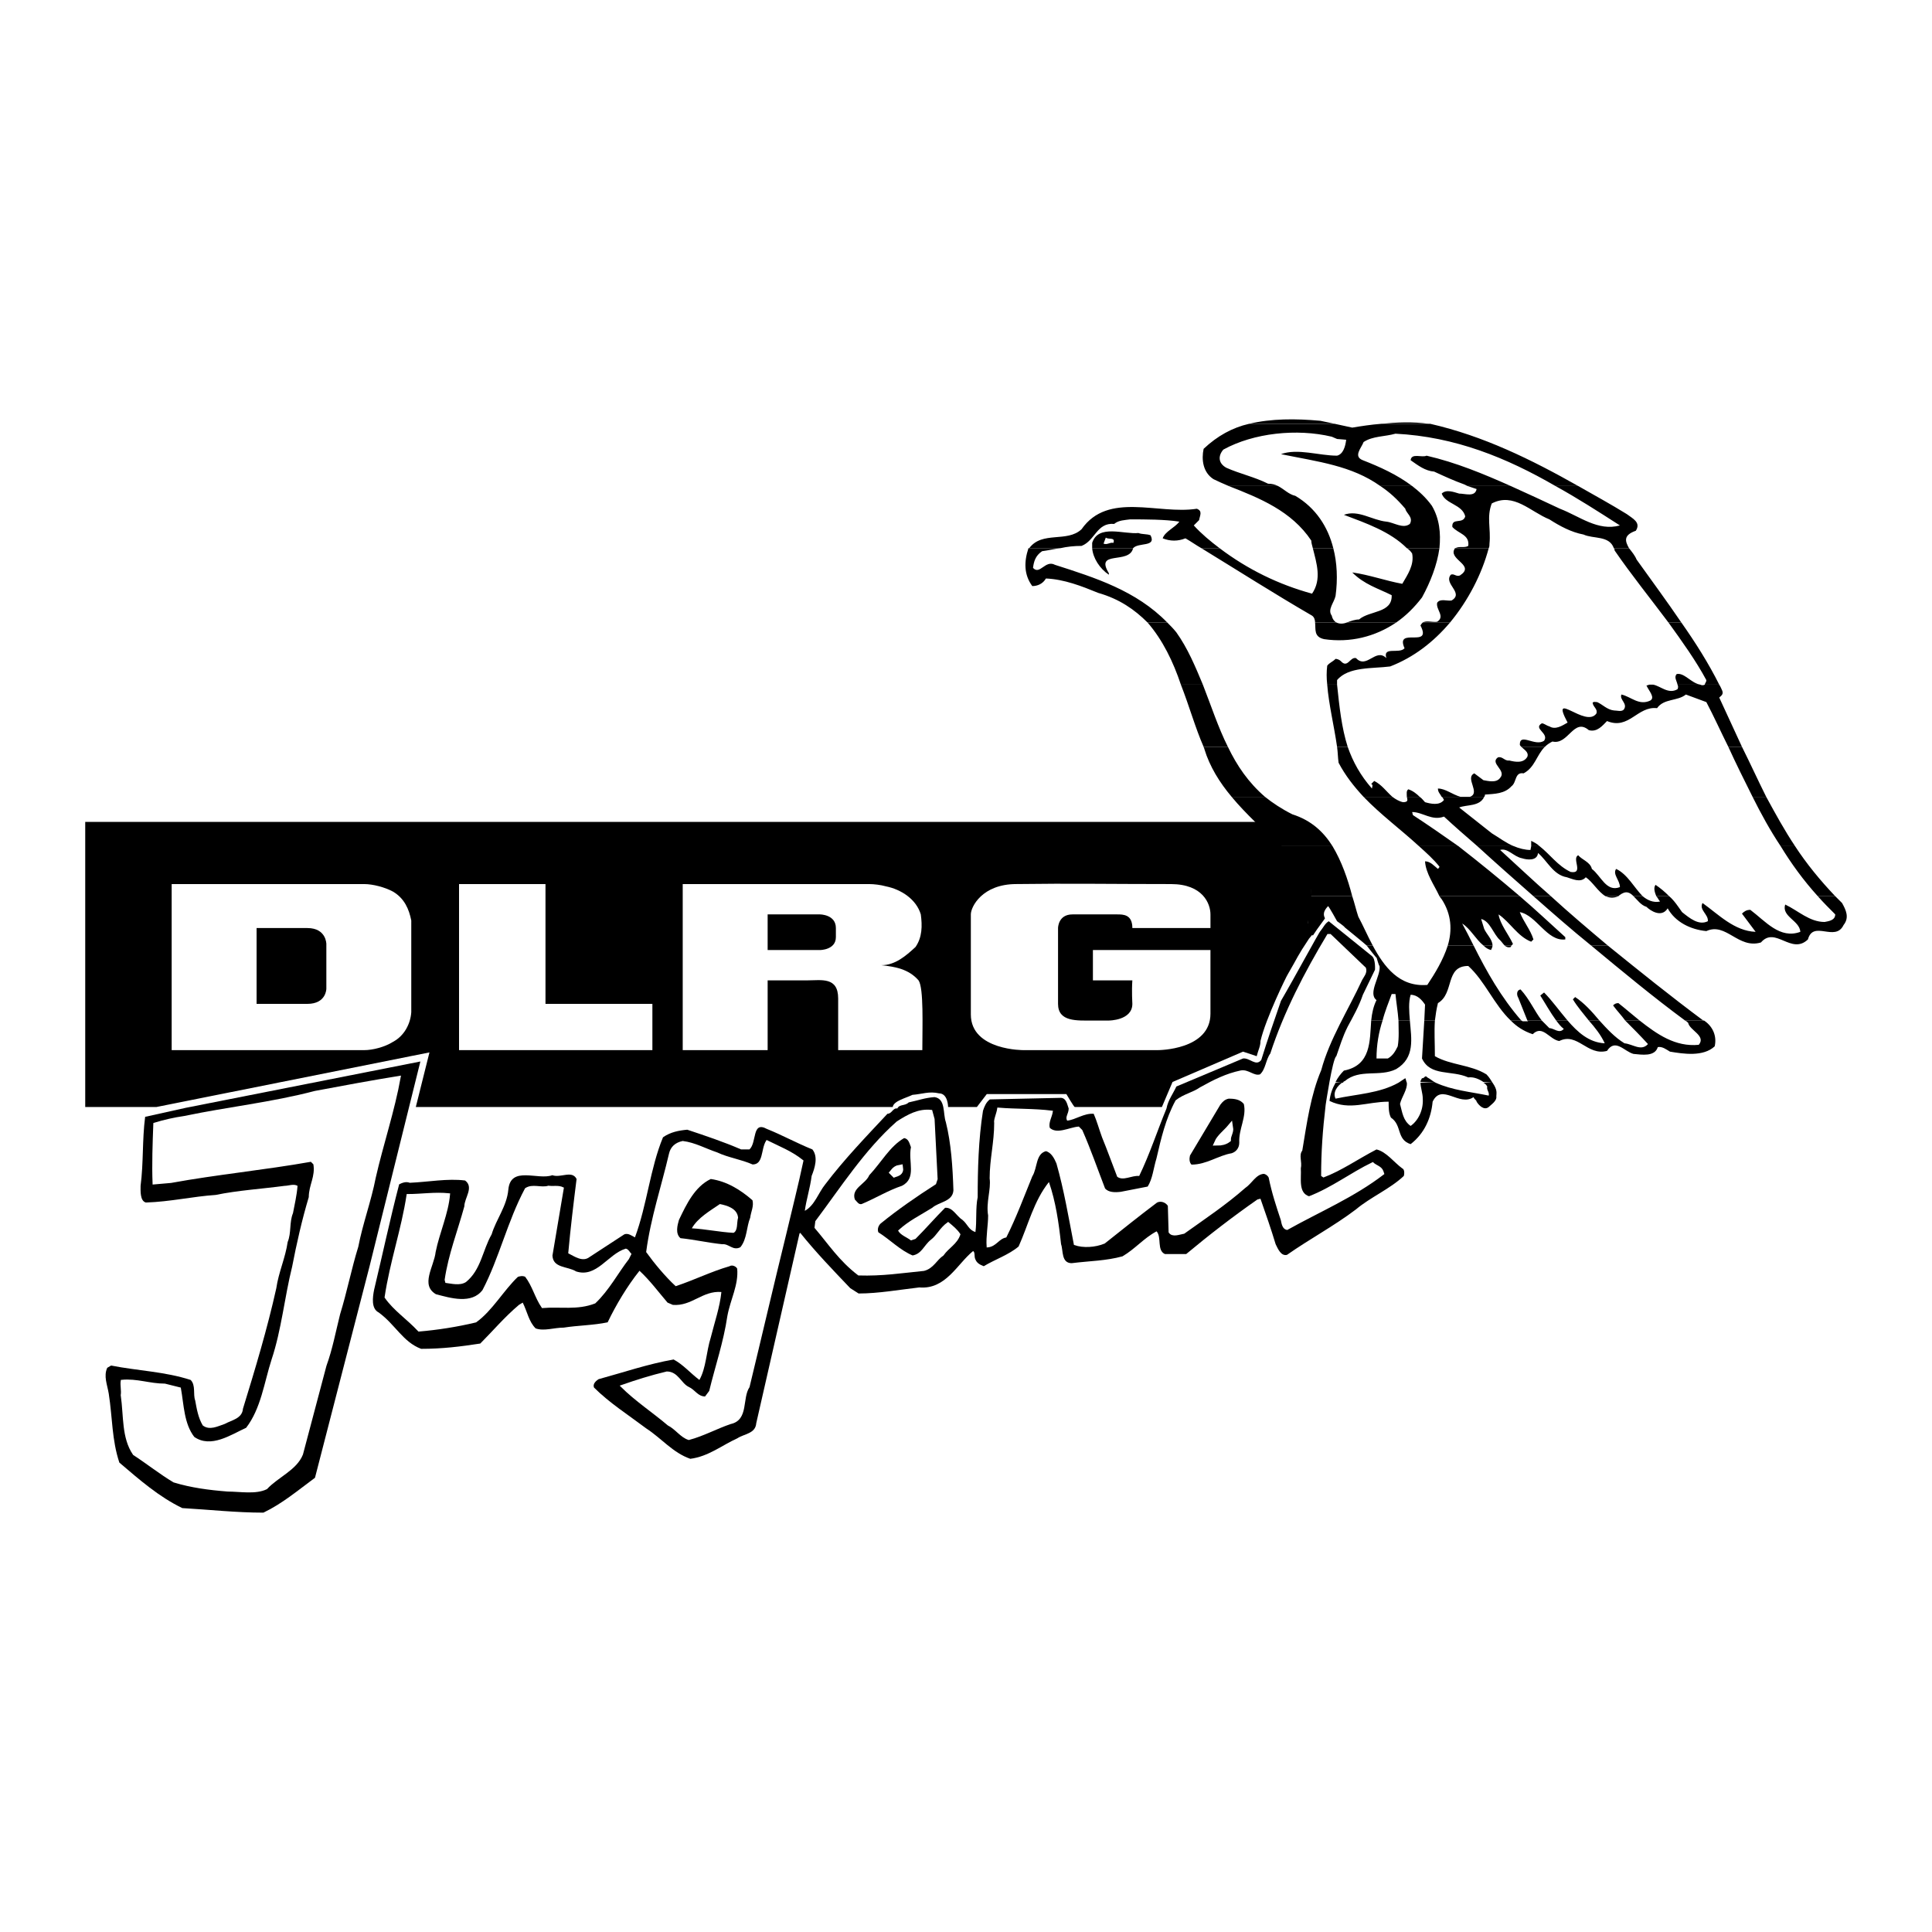
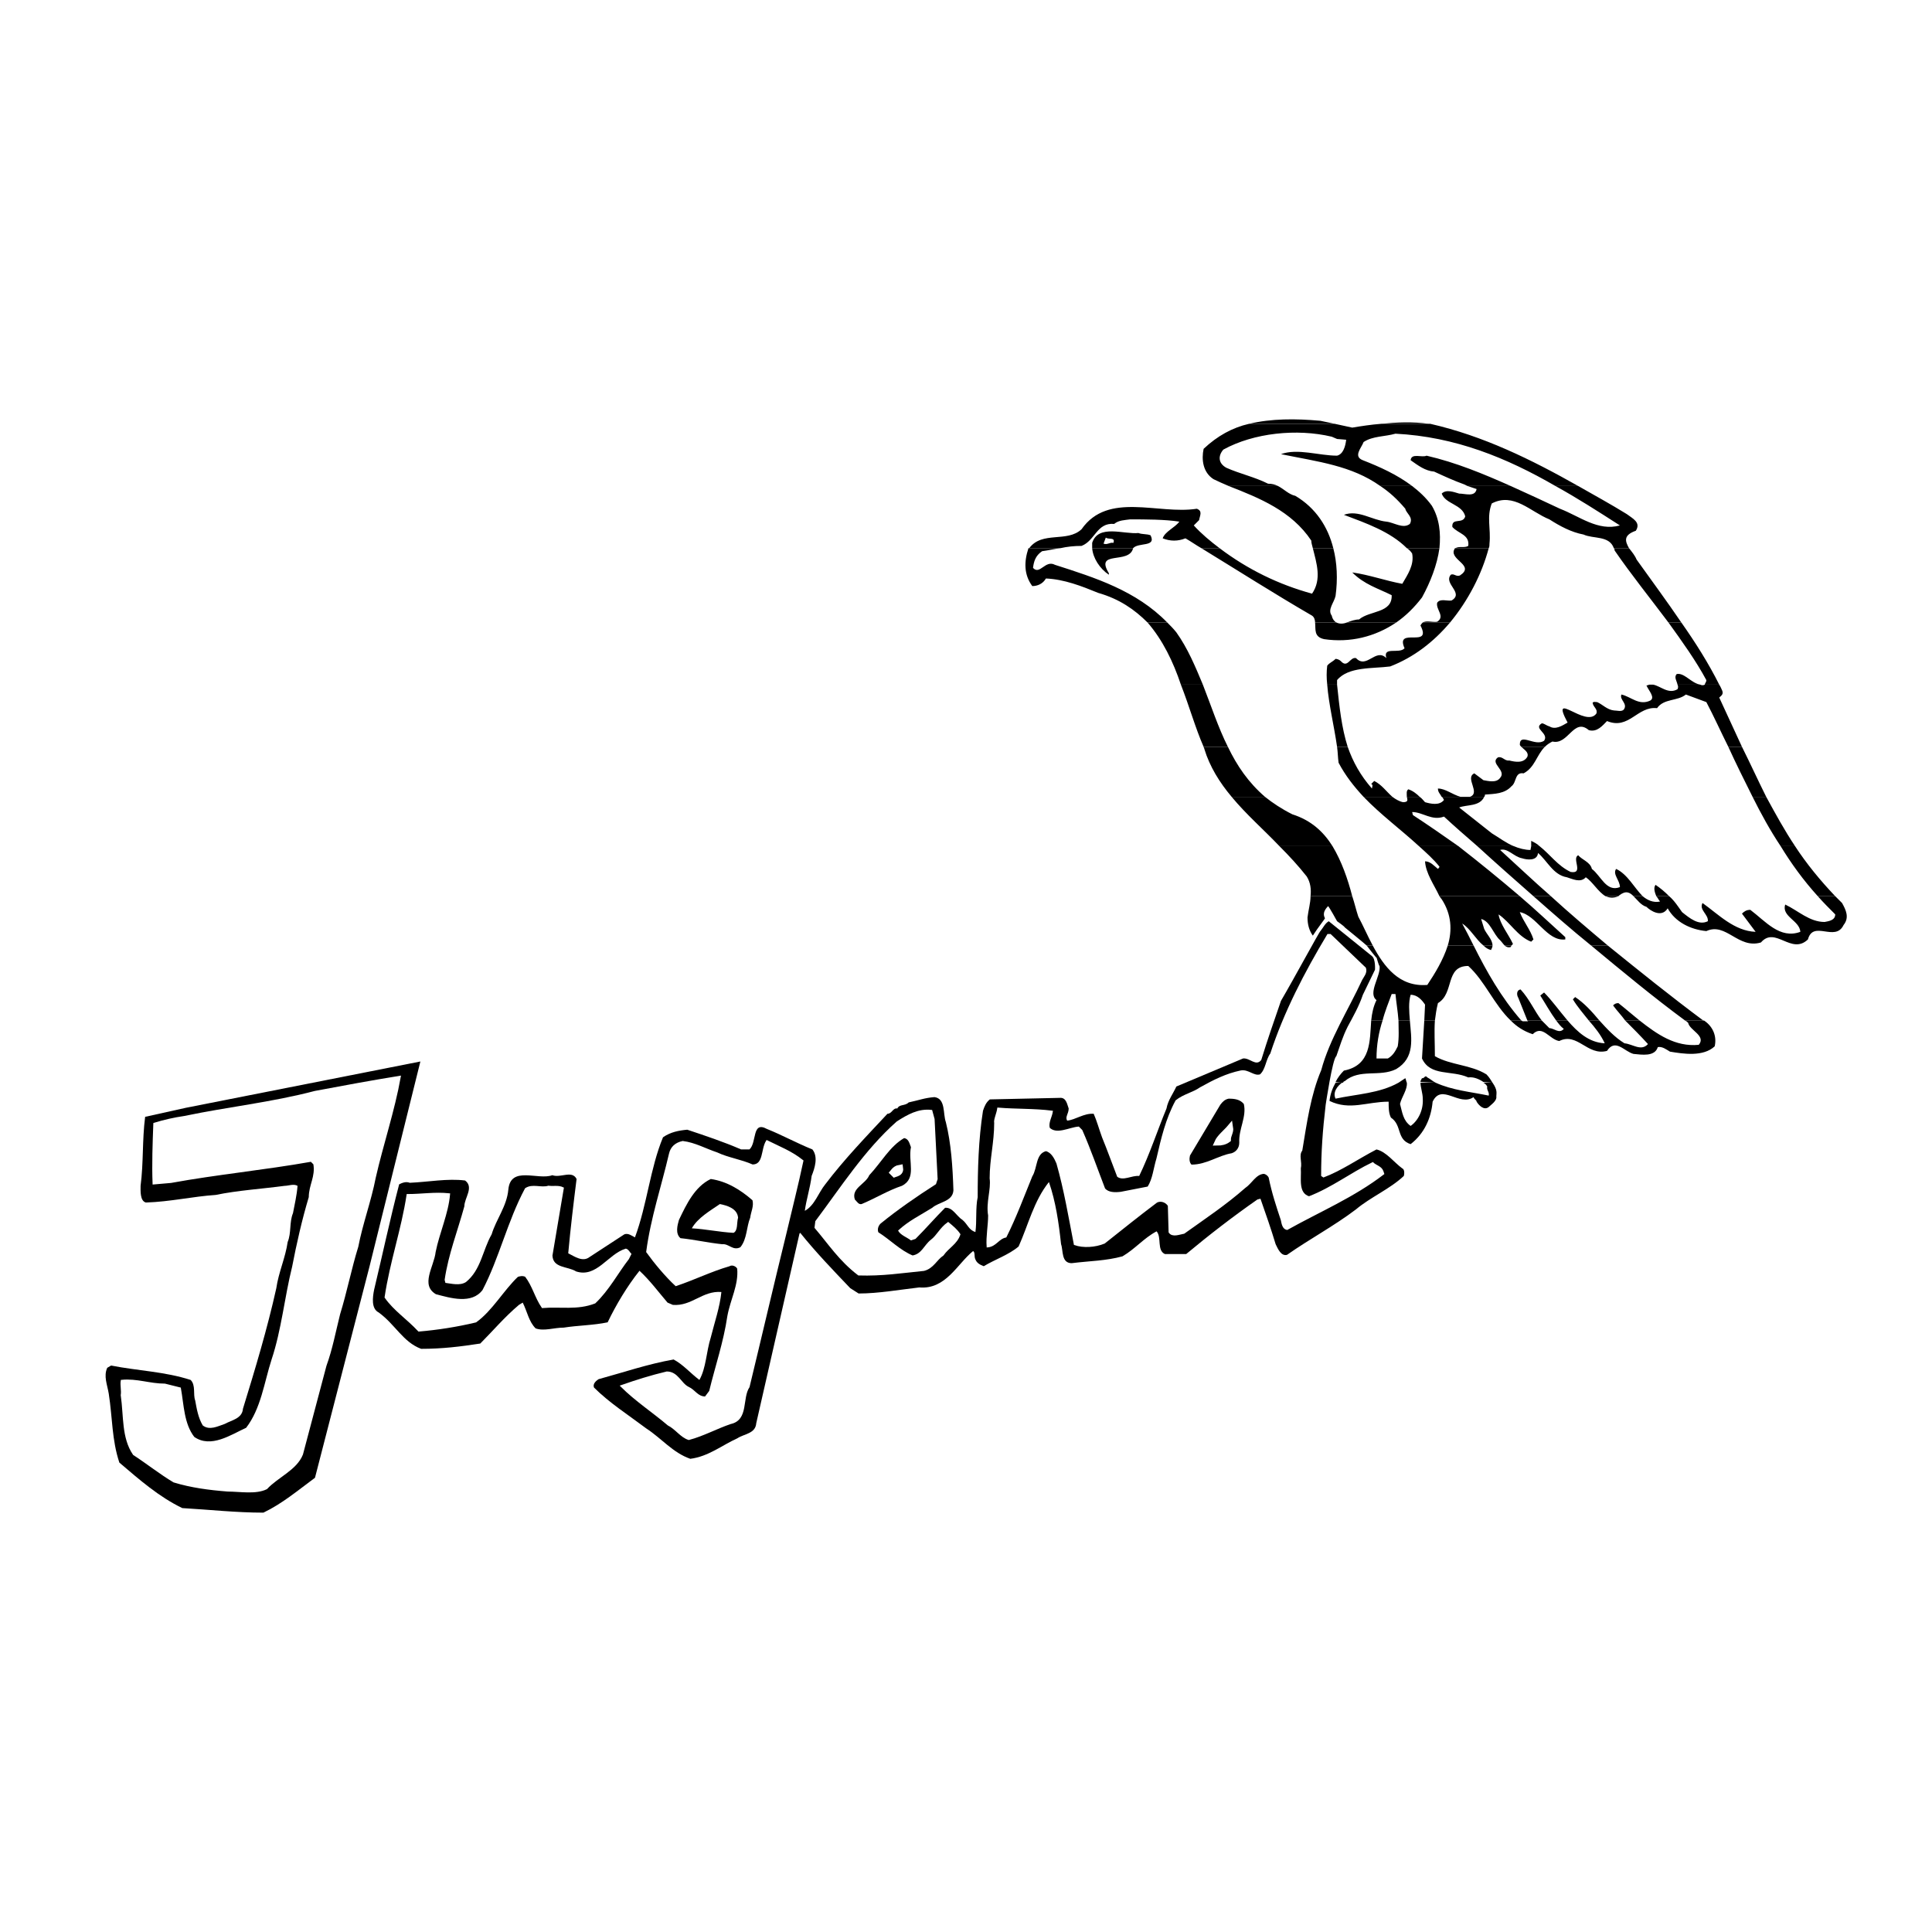
<svg xmlns="http://www.w3.org/2000/svg" version="1.0" id="Layer_1" x="0px" y="0px" width="192.756px" height="192.756px" viewBox="0 0 192.756 192.756" enable-background="new 0 0 192.756 192.756" xml:space="preserve">
  <g>
    <polygon fill-rule="evenodd" clip-rule="evenodd" fill="#FFFFFF" points="0,0 192.756,0 192.756,192.756 0,192.756 0,0  " />
    <polygon fill-rule="evenodd" clip-rule="evenodd" fill="#FFFFFF" points="143.462,98.871 143.765,97.812 144.521,96.979    145.277,96.072 146.337,95.845 147.32,96.374 148.455,97.812 149.59,99.779 150.725,101.215 151.254,101.82 151.935,102.275    152.691,102.426 153.523,102.35 154.431,102.881 155.339,103.334 156.549,103.107 159.121,104.242 160.256,104.318    160.559,103.787 161.467,104.016 162.374,104.469 163.206,104.695 163.888,104.771 164.644,104.318 165.249,103.863    166.762,104.242 168.351,104.695 169.939,104.318 170.394,103.334 169.939,102.652 168.805,101.746 165.93,99.477 162.525,96.752    160.029,94.861 156.322,91.533 155.793,91.154 154.81,90.398 153.675,89.415 151.935,87.523 149.665,85.859 148.909,84.346    149.816,84.421 150.497,84.648 151.632,85.027 152.161,85.254 153.069,84.951 153.523,84.8 154.053,85.481 155.036,86.389    156.02,86.918 156.776,87.221 157.684,87.372 158.138,86.918 160.256,89.037 161.239,89.037 162.072,88.658 162.752,88.658    162.979,89.037 164.417,90.474 165.552,90.701 166.308,90.247 167.216,91.079 168.426,91.987 169.712,92.44 171.149,92.138    172.662,92.667 174.251,93.348 175.159,93.424 175.991,92.895 177.353,93.122 178.487,93.575 179.698,93.348 180.454,92.895    181.136,92.365 182.346,92.44 183.254,91.987 183.632,91.23 182.271,89.792 181.362,88.355 179.471,86.313 178.336,84.8    176.899,81.698 172.662,73.679 170.923,69.973 170.695,69.368 170.695,68.308 169.259,65.358 166.61,61.651 164.417,58.55    162.602,55.902 161.617,54.465 161.239,53.33 162.299,52.422 161.845,51.666 157.381,49.32 152.615,46.597 147.774,44.555    144.37,43.571 140.512,42.663 136.956,43.042 135.217,43.269 133.174,43.042 129.996,42.587 126.214,42.663 123.49,43.571    121.751,44.252 120.994,45.235 120.768,46.597 122.961,47.883 125.987,49.32 129.77,51.439 131.358,54.086 132.19,58.096    131.51,59.533 130.602,60.138 128.71,59.23 126.819,58.323 124.853,57.264 123.188,56.205 122.129,55.448 120.616,54.465    118.801,53.33 118.119,52.574 118.498,51.363 117.212,51.212 112.673,51.212 110.177,51.666 108.891,52.422 108.059,53.33    105.789,54.011 104.125,54.313 103.065,54.994 102.611,56.356 102.99,57.566 103.897,57.491 104.881,57.112 106.167,57.339    108.437,58.021 111.387,59.458 114.716,61.349 116.758,63.467 118.119,65.812 119.405,68.762 120.313,71.032 121.221,72.999    122.355,75.874 124.096,78.445 126.214,80.261 128.029,81.471 130.072,82.984 132.417,85.103 133.098,86.313 133.628,88.204    133.703,88.355 133.854,88.809 134.46,89.792 134.989,91.154 135.746,92.97 136.653,94.332 137.107,95.013 137.637,95.769    138.394,97.131 137.032,104.318 136.729,105.451 136.199,106.209 135.217,106.814 134.309,107.344 133.703,107.873    133.249,108.555 133.022,108.855 132.946,109.234 133.022,109.689 133.325,109.84 134.384,109.84 135.821,109.764 137.334,109.234    139.831,108.1 139.302,109.613 139.15,110.521 139.302,111.125 139.982,112.412 140.588,112.941 141.798,112.186 142.327,110.898    142.327,109.537 142.856,108.479 144.219,108.932 146.261,109.234 147.093,109.234 147.547,109.461 147.85,109.613    148.682,109.689 148.909,109.234 148.606,108.176 148.228,107.646 147.547,107.268 146.563,106.889 144.597,106.512    143.538,106.133 142.781,105.68 142.479,104.695 142.479,103.939 142.63,102.049 142.856,100.535 143.235,99.324 143.462,98.871     " />
-     <path fill-rule="evenodd" clip-rule="evenodd" d="M127.273,83.892c-0.076,0-1.589-1.891-2.043-1.891c-10.591,0-58.552,0-58.552,0   c-9.38,0-19.593,0-29.201,0c-9.986,0-28.974,0-28.974,0v28.444h7.111l27.233-5.447l-1.361,5.447c0.983,0,14.373,0,19.063,0h28.52   c0.076-0.605,1.362-0.908,1.967-1.211c0.983-0.076,1.665-0.379,2.647-0.15c0.908,0,0.908,1.361,0.908,1.361h2.875l0.984-1.287   h7.942c0,0,0.757,1.287,0.833,1.287c0.075,0,8.699,0,8.699,0l1.059-2.496l7.036-3.027l1.361,0.455   c0.151-0.605,0.378-0.984,0.378-1.514c0.53-2.27,2.648-6.581,2.724-6.656c1.06-1.816,0.908-1.741,2.118-3.556l0.379-0.454   c-0.152-0.227-0.379-0.757-0.455-1.06c-0.15-0.454,0.53-2.269,0.228-4.085C130.299,86.54,128.71,85.103,127.273,83.892   L127.273,83.892z" />
    <path fill-rule="evenodd" clip-rule="evenodd" stroke="#000000" stroke-width="2.940000e-04" stroke-miterlimit="2.613" d="   M133.325,105.377c0.378-1.059,0.605-1.893,1.135-2.951c0.529-0.982,1.135-2.043,1.513-3.176l1.21-2.498   c0,0,0.076-1.059-0.302-1.362l-4.312-3.479c-0.378,0.227-0.529,0.605-0.832,0.983c-0.075,0-2.647,4.766-3.934,6.959   c-0.681,1.967-1.362,3.934-1.967,5.9c-0.529,0.682-1.135-0.227-1.815-0.15l-6.657,2.799c-0.303,0.682-0.832,1.361-0.983,2.193   c-0.908,2.195-1.664,4.539-2.724,6.732c-0.757-0.074-1.589,0.531-2.194,0.076c-0.529-1.361-0.983-2.646-1.513-3.934   c-0.303-0.832-0.529-1.664-0.832-2.346c-0.983-0.074-1.815,0.605-2.647,0.682c-0.228-0.379,0.151-0.682,0.151-1.211   c-0.151-0.377-0.228-1.135-0.908-1.059l-6.959,0.152c-0.379,0.301-0.53,0.68-0.682,1.133c-0.454,2.875-0.529,5.902-0.529,8.625   c-0.227,1.059-0.076,2.42-0.227,3.48c-0.681-0.229-0.756-0.758-1.286-1.211c-0.605-0.379-0.983-1.285-1.74-1.211   c-0.983,0.984-1.967,2.119-2.95,3.102l-0.454,0.152c-0.378-0.303-1.059-0.529-1.286-0.984c1.059-0.982,2.194-1.512,3.404-2.27   c0.681-0.605,2.042-0.605,2.118-1.74c-0.076-2.344-0.227-4.689-0.756-6.809c-0.302-0.832,0-2.344-1.135-2.496   c-0.983,0.076-1.513,0.303-2.572,0.529c-0.378,0.379-0.908,0.152-1.135,0.605c-0.454-0.074-0.529,0.529-0.983,0.529   c-2.119,2.27-4.312,4.539-6.204,7.037c-0.681,0.832-1.059,2.117-2.042,2.646c0.151-1.135,0.53-2.27,0.681-3.48   c0.302-0.756,0.681-1.891,0.075-2.646c-1.513-0.605-3.026-1.438-4.539-2.043c-1.513-0.832-0.983,1.361-1.74,2.043H73.94   c-1.74-0.756-3.556-1.361-5.371-1.967c-0.832,0.076-1.664,0.227-2.421,0.756c-1.286,3.102-1.588,6.732-2.799,9.986   c-0.303-0.152-0.681-0.455-1.059-0.303l-3.48,2.27c-0.681,0.529-1.513-0.076-2.118-0.379c0.227-2.496,0.529-4.992,0.833-7.414   c-0.454-0.906-1.589-0.074-2.421-0.377c-1.438,0.529-4.161-0.984-4.388,1.438c-0.151,1.664-1.21,2.949-1.665,4.463   c-0.908,1.588-1.059,3.555-2.572,4.766c-0.605,0.379-1.438,0.15-2.042,0.076l-0.076-0.303c0.378-2.572,1.286-4.842,1.967-7.338   c0-0.832,0.983-1.893,0.076-2.572c-1.74-0.227-3.707,0.15-5.522,0.227c-0.378-0.15-0.756,0-1.059,0.152   c-0.908,3.479-1.665,7.035-2.497,10.514c-0.151,0.758-0.303,1.893,0.454,2.27c1.664,1.211,2.421,2.951,4.236,3.631   c2.118,0,3.934-0.227,5.9-0.529c1.21-1.209,2.421-2.646,3.858-3.857l0.378-0.227c0.454,0.908,0.605,1.891,1.286,2.572   c0.832,0.303,1.816-0.076,2.799-0.076c1.437-0.227,2.95-0.227,4.388-0.529c0.832-1.74,1.966-3.631,3.177-5.145   c1.06,0.984,1.892,2.119,2.799,3.178l0.53,0.227c1.891,0.15,2.95-1.438,4.841-1.285c-0.151,1.512-0.681,3.025-1.059,4.537   c-0.454,1.438-0.454,3.027-1.135,4.236c-0.908-0.68-1.588-1.512-2.572-2.041c-2.572,0.453-4.993,1.285-7.49,1.967   c-0.227,0.15-0.605,0.453-0.454,0.832c1.513,1.512,3.404,2.723,5.22,4.084c1.513,0.984,2.648,2.422,4.388,3.027   c1.815-0.229,3.177-1.363,4.69-2.043c0.681-0.455,1.816-0.455,1.892-1.514c1.437-6.354,2.875-12.557,4.312-18.912l0.075-0.076   c1.513,1.893,3.329,3.783,4.993,5.523l0.832,0.529c1.967,0,4.085-0.379,6.052-0.605c2.647,0.227,3.782-2.346,5.371-3.631   c0.227,0.15,0.076,0.529,0.227,0.832c0.151,0.379,0.454,0.529,0.833,0.682c1.135-0.682,2.496-1.135,3.479-1.967   c0.983-2.195,1.513-4.539,3.026-6.432c0.681,1.967,0.983,4.086,1.21,6.203c0.227,0.605,0,1.893,1.06,1.893   c1.815-0.227,3.403-0.227,5.068-0.682c1.286-0.756,2.118-1.814,3.404-2.496c0.529,0.605,0,1.891,0.832,2.27h2.118   c2.27-1.891,4.614-3.707,7.11-5.447l0.303-0.076c0.53,1.514,1.06,3.027,1.514,4.539c0.227,0.455,0.529,1.211,1.135,1.061   c2.269-1.59,4.689-2.875,6.884-4.539c1.438-1.211,3.404-2.043,4.766-3.33c0.076-0.227,0.076-0.68-0.151-0.756   c-0.832-0.605-1.589-1.664-2.572-1.891c-1.891,0.982-3.479,2.117-5.295,2.799l-0.228-0.152c0-2.42,0.151-4.537,0.454-7.109   C132.266,110.219,132.946,105.604,133.325,105.377L133.325,105.377z" />
    <path fill-rule="evenodd" clip-rule="evenodd" fill="#FFFFFF" stroke="#FFFFFF" stroke-width="0.178" stroke-linecap="square" stroke-miterlimit="2.613" d="   M136.199,96.601c0.152,0.454-0.227,0.833-0.378,1.135c-1.361,2.949-3.253,5.9-4.085,9.002c-1.06,2.496-1.438,5.295-1.891,8.02   c-0.379,0.529,0,1.135-0.151,1.814c0.075,0.984-0.303,2.496,0.907,2.875c2.345-0.908,4.161-2.346,6.354-3.404   c0.303,0.303,0.832,0.379,0.983,0.832l0.076,0.227c-2.95,2.27-6.354,3.707-9.607,5.523c-0.379-0.076-0.454-0.529-0.53-0.908   c-0.453-1.361-0.907-2.723-1.21-4.236c-0.076-0.227-0.378-0.453-0.605-0.453c-0.832,0.074-1.21,0.982-1.891,1.436   c-1.892,1.666-3.934,3.027-6.053,4.539c-0.453,0.076-1.135,0.379-1.437-0.074l-0.076-2.648c-0.227-0.379-0.757-0.605-1.21-0.379   c-1.815,1.363-3.404,2.648-5.22,4.086c-0.908,0.379-2.118,0.453-2.95,0.15c-0.53-2.723-0.984-5.445-1.74-8.094   c-0.228-0.529-0.53-1.135-1.135-1.285c-1.135,0.301-0.908,1.738-1.438,2.57c-0.832,2.043-1.589,4.086-2.572,6.053   c-0.756,0.152-0.983,0.908-1.815,0.984c-0.075-0.984,0.151-2.119,0.151-3.102c-0.227-1.287,0.303-2.572,0.151-3.707   c0-1.893,0.454-3.557,0.454-5.523l0,0c-0.076-0.303,0.227-0.908,0.303-1.438c1.815,0.152,3.555,0.076,5.37,0.303   c-0.075,0.529-0.453,1.059-0.302,1.664c0.756,0.758,2.042,0,2.95-0.074l0.303,0.303c0.832,1.891,1.513,3.857,2.27,5.824   c0.378,0.453,1.059,0.453,1.664,0.379l2.724-0.531c0.529-0.832,0.604-1.891,0.907-2.873c0.454-1.967,0.908-3.934,1.892-5.75   c0.756-0.605,1.664-0.756,2.42-1.285c1.362-0.758,2.572-1.363,4.01-1.666c0.757-0.15,1.286,0.605,1.967,0.379   c0.605-0.529,0.605-1.514,1.06-2.117c1.361-4.162,3.404-8.096,5.674-11.877h0.227L136.199,96.601L136.199,96.601z" />
    <path fill-rule="evenodd" clip-rule="evenodd" d="M139.528,108.023c-1.892,1.061-4.161,1.135-6.279,1.59   c-0.303-0.605,0.151-1.287,0.757-1.664l-0.757,0.074c-0.303,0.531-0.529,1.135-0.604,1.816c2.042,0.982,3.707,0.076,5.9,0.076   c0,0.605,0,1.135,0.227,1.588c1.135,0.756,0.53,2.193,1.967,2.648c1.362-1.061,2.043-2.572,2.194-4.236   c0.907-1.893,2.647,0.529,4.085-0.455c0.075,0.229,0.303,0.303,0.303,0.455c0.227,0.377,0.756,0.906,1.21,0.529   c0.228-0.227,0.832-0.605,0.757-1.059c0-0.303,0.151-0.605-0.378-1.363h-0.908c0.151,0.076,0.303,0.229,0.378,0.379   c-0.075,0.379,0.228,0.529,0.151,0.908c-1.815-0.379-3.631-0.529-5.295-1.287h-1.514c0,0.455,0.228,1.061,0.228,1.59   c0.075,1.135-0.454,2.193-1.211,2.723c-0.756-0.529-0.832-1.361-1.059-2.193c0.151-0.682,0.756-1.438,0.681-2.119H139.528   L139.528,108.023z" />
    <path fill-rule="evenodd" clip-rule="evenodd" d="M139.528,101.82c0,0.832,0.075,1.664-0.076,2.572   c-0.227,0.455-0.453,0.908-0.983,1.211h-1.135c0-1.361,0.228-2.648,0.605-3.783h-1.135c-0.151,2.043,0,4.465-2.724,4.994   c-0.302,0.303-0.604,0.68-0.832,1.135l0.757,0.074c0-0.074,0.075-0.15,0.151-0.15c1.513-1.287,3.479-0.379,5.145-1.211   c1.891-1.135,1.513-3.025,1.361-4.842H139.528L139.528,101.82z M142.101,101.82l-0.228,3.783c0.832,1.816,2.95,1.135,4.615,1.891   c0.529-0.074,1.059,0.152,1.513,0.455l0.908,0.074c-0.151-0.227-0.303-0.529-0.605-0.832c-1.589-0.982-3.556-0.906-5.145-1.814   c0-1.361-0.075-2.422,0-3.557H142.101L142.101,101.82z M152.389,101.82l0.075,0.076h-0.529c-0.075,0-0.075-0.076-0.151-0.076   h-1.059c0.605,0.605,1.285,1.061,2.193,1.363c0.983-0.984,1.664,0.529,2.647,0.68c1.815-0.908,2.8,1.514,4.767,0.984   c0.832-1.287,1.74,0.074,2.647,0.303c0.832,0.074,2.118,0.301,2.421-0.682c0.454-0.076,0.832,0.227,1.21,0.453   c1.362,0.229,3.329,0.529,4.464-0.529c0.227-0.982-0.151-1.967-1.06-2.572c-0.075,0-0.075,0-0.075,0h-1.816   c0.151,0.076,0.228,0.152,0.303,0.229c0.151,0.756,1.816,1.285,1.06,2.193c-2.345,0.227-4.161-1.059-5.9-2.422h-1.438   c0.756,0.758,1.513,1.514,2.27,2.346c-0.681,0.756-1.514,0-2.345-0.076c-0.984-0.605-1.74-1.438-2.497-2.27h-1.059   c0.604,0.682,1.21,1.438,1.588,2.27c-1.588-0.074-2.724-1.135-3.706-2.27h-1.135c0.227,0.303,0.453,0.605,0.756,0.832   c-0.454,0.531-0.983-0.074-1.438-0.074c-0.302-0.303-0.529-0.529-0.756-0.758H152.389L152.389,101.82z M140.36,108.023   c-0.075-0.15-0.075-0.303-0.151-0.453c-0.227,0.15-0.454,0.303-0.681,0.453H140.36L140.36,108.023z M143.235,108.023   c-0.303-0.15-0.53-0.377-0.832-0.529c-0.228-0.303-0.303,0.152-0.53,0.076c-0.075,0.15-0.151,0.227-0.151,0.379L143.235,108.023   L143.235,108.023z" />
    <path fill-rule="evenodd" clip-rule="evenodd" d="M144.445,94.332c-0.454,1.437-1.286,2.799-2.042,3.934   c-2.8,0.227-4.312-1.816-5.447-3.934h-0.604l0,0c0,0,0.982,1.286,0.982,1.21s0.228,0.832,0.303,0.832   c0.151,0.983-1.21,2.724-0.303,3.405c-0.302,0.604-0.453,1.285-0.529,2.041h1.135c0.228-0.906,0.605-1.814,0.908-2.646h0.378   c0.076,0.832,0.227,1.664,0.303,2.646h1.135c-0.075-0.906-0.151-1.814,0.075-2.57c0.681,0,1.135,0.529,1.438,0.982l-0.075,1.588   h1.059c0.076-0.605,0.151-1.135,0.303-1.74c1.664-0.982,0.681-3.706,3.026-3.706c1.664,1.513,2.571,3.858,4.236,5.446h1.059   c-2.042-2.344-3.479-4.917-4.766-7.488H144.445L144.445,94.332z M148.001,94.332c0.227,0.227,0.454,0.378,0.757,0.454   c0.075-0.151,0.151-0.302,0.151-0.454H148.001L148.001,94.332z M150.119,94.332c0.151,0.151,0.378,0.227,0.605,0.151l0.075-0.151   H150.119L150.119,94.332z M158.743,94.332c3.102,2.572,6.203,5.145,9.38,7.488h1.816c-3.253-2.42-6.354-4.917-9.532-7.488H158.743   L158.743,94.332z M153.826,101.82c-0.757-0.982-1.211-2.117-2.118-3.102c-0.454,0.076-0.378,0.605-0.228,0.832l0.908,2.27H153.826   L153.826,101.82z M156.398,101.82c-0.833-0.982-1.589-2.041-2.346-2.799l-0.378,0.303c0.529,0.832,0.983,1.664,1.589,2.496H156.398   L156.398,101.82z M159.575,101.82c-0.757-0.906-1.513-1.74-2.421-2.344l-0.227,0.227c0.453,0.756,1.059,1.438,1.589,2.117H159.575   L159.575,101.82z M163.585,101.82c-0.757-0.605-1.438-1.209-2.118-1.74c-0.228,0-0.379,0.076-0.53,0.229   c0.379,0.529,0.833,0.982,1.211,1.512H163.585L163.585,101.82z" />
    <path fill-rule="evenodd" clip-rule="evenodd" d="M143.613,89.415c0.075,0.076,0.151,0.227,0.227,0.303   c0.983,1.513,1.06,3.102,0.605,4.615h2.572c-0.379-0.757-0.757-1.513-1.135-2.194c0.832,0.53,1.361,1.589,2.118,2.194h0.908   c0-0.605-0.605-1.135-0.833-1.665l-0.302-0.983c0.907,0.227,1.21,1.513,1.891,2.118c0.151,0.151,0.303,0.378,0.454,0.53h0.681   l0.151-0.152c-0.454-0.983-1.286-1.967-1.438-2.95c1.135,0.757,1.892,2.194,3.253,2.724l0.228-0.227   c-0.303-0.983-0.984-1.74-1.362-2.724c1.664,0.303,2.724,2.951,4.539,2.724V93.5c-1.513-1.362-3.025-2.799-4.539-4.085H143.613   L143.613,89.415z M152.994,89.415c1.891,1.664,3.782,3.329,5.749,4.917h1.664c-1.891-1.589-3.858-3.253-5.674-4.917H152.994   L152.994,89.415z M161.467,89.415c-0.53,0.227-0.908,0.151-1.286,0H161.467L161.467,89.415z M165.249,89.415   c0.151,0.151,0.227,0.378,0.378,0.529c-0.681,0.151-1.286-0.151-1.739-0.529h-0.908c0.378,0.378,0.757,0.908,1.286,1.059   c0.378,0.378,1.513,1.135,2.118,0.151c0.757,1.362,2.27,2.118,3.858,2.27c1.967-0.908,3.177,1.815,5.446,1.135   c1.438-1.665,3.026,1.286,4.69-0.303c0.529-1.967,2.723,0.303,3.556-1.438c0.604-0.756,0.227-1.513-0.151-2.194   c-0.228-0.227-0.454-0.454-0.682-0.681h-1.739c0.529,0.605,1.135,1.21,1.739,1.815c0,0.605-0.681,0.681-1.059,0.757   c-1.513,0-2.647-1.135-3.934-1.74c-0.379,1.21,1.438,1.589,1.513,2.724c-2.042,0.756-3.479-1.059-4.992-2.194   c-0.379,0-0.605,0.151-0.833,0.378l1.362,1.816c-2.118-0.076-3.707-1.74-5.296-2.875c-0.378,0.681,0.605,1.135,0.53,1.816   c-0.908,0.454-1.816-0.303-2.572-0.908c-0.378-0.529-0.757-1.134-1.286-1.588H165.249L165.249,89.415z M136.352,94.332   c-0.152-0.152-2.194-1.816-2.194-1.816c0-0.076-0.757-0.605-0.757-0.605s-0.832-1.513-0.907-1.513c0.075,0-0.682,0.529-0.303,1.21   c0,0.076-0.681,0.908-1.21,1.74c-0.379-0.529-0.53-1.135-0.53-1.815c0.075-0.681,0.303-1.438,0.303-2.118h4.161   c0.227,0.681,0.378,1.362,0.604,2.042c0.454,0.832,0.908,1.891,1.438,2.875H136.352L136.352,94.332z" />
    <path fill-rule="evenodd" clip-rule="evenodd" d="M141.57,84.421c0.757,0.681,1.438,1.286,2.043,2.043   c0,0.076-0.075,0.151-0.151,0.227c-0.378-0.303-0.757-0.757-1.286-0.757c0.076,1.21,0.908,2.345,1.438,3.48h8.019   c-2.042-1.74-4.085-3.404-6.128-4.993H141.57L141.57,84.421z M147.396,84.421c1.815,1.665,3.707,3.329,5.599,4.993h1.739   c-1.739-1.513-3.403-3.102-5.068-4.614c0.757-0.228,1.362,0.681,2.194,0.832c0.453,0.151,1.513,0.303,1.588-0.529   c0.908,0.756,1.514,2.194,2.875,2.421c0.529,0.151,1.361,0.605,1.892,0c0.681,0.454,1.21,1.438,1.967,1.891h1.286   c0.075-0.076,0.075-0.076,0.075-0.076c0.681-0.53,1.06-0.302,1.438,0.076h0.908c-0.833-0.832-1.514-2.194-2.648-2.723   c-0.378,0.529,0.378,1.135,0.378,1.815c-1.361,0.53-1.891-1.135-2.799-1.815c-0.151-0.681-0.983-0.908-1.361-1.362   c-0.681,0.302,0.605,1.891-0.756,1.664c-1.286-0.605-2.043-1.74-3.103-2.572h-0.832l-0.075,0.379c-0.53,0-1.135-0.152-1.664-0.379   H147.396L147.396,84.421z M177.655,84.421c1.06,1.74,2.27,3.405,3.707,4.993h1.739c-1.513-1.588-2.874-3.253-4.009-4.993H177.655   L177.655,84.421z M130.753,89.415c0.075-0.681,0-1.362-0.378-1.967c-0.832-1.059-1.74-2.042-2.724-3.026h5.295   c0.908,1.513,1.514,3.253,1.968,4.993H130.753L130.753,89.415z M166.535,89.415c-0.454-0.454-0.908-0.832-1.362-1.135   c-0.227,0.303-0.075,0.757,0.076,1.135H166.535L166.535,89.415z" />
    <path fill-rule="evenodd" clip-rule="evenodd" d="M136.048,79.504c1.665,1.74,3.707,3.253,5.522,4.917h3.934   c-1.513-1.059-3.025-2.118-4.538-3.101l-0.076-0.303c1.06,0,1.967,0.908,3.178,0.454c1.059,0.984,2.193,1.967,3.328,2.95h3.632   c-0.757-0.302-1.438-0.832-2.194-1.286l-3.253-2.572c0.757-0.303,2.043-0.076,2.496-1.059h-1.438c-0.075,0-0.227,0-0.453,0   c-0.151,0-0.303,0-0.454,0h-1.892c0.151,0.076,0.151,0.227,0.228,0.303c-0.454,0.605-1.362,0.378-1.892,0.227   c-0.151-0.151-0.303-0.378-0.529-0.53h-1.286c0.075,0.303,0.151,0.53-0.378,0.53c-0.379-0.076-0.757-0.303-1.06-0.53H136.048   L136.048,79.504z M174.856,79.504c0.832,1.665,1.74,3.329,2.799,4.917h1.438c-1.06-1.588-1.967-3.252-2.875-4.917H174.856   L174.856,79.504z M127.651,84.421c-1.589-1.664-3.328-3.177-4.766-4.917h3.328c0.757,0.605,1.664,1.21,2.724,1.74   c1.891,0.605,3.102,1.74,4.009,3.177H127.651L127.651,84.421z M153.599,84.421c-0.227-0.227-0.529-0.378-0.832-0.529v0.529H153.599   L153.599,84.421z" />
    <path fill-rule="evenodd" clip-rule="evenodd" d="M133.4,74.512c0.076,0.529,0.076,1.059,0.151,1.588   c0.681,1.286,1.514,2.345,2.496,3.404h2.875c-0.605-0.529-1.059-1.21-1.815-1.588l-0.303,0.303   c0.228,0.076,0.076,0.302,0.076,0.454c-1.135-1.286-1.892-2.648-2.421-4.161H133.4L133.4,74.512z M151.783,74.512   c0.303,0.302,0.757,0.529,0.605,0.983c-0.379,0.681-1.21,0.529-1.815,0.378c-0.454,0.076-0.681-0.454-1.135-0.303   c-0.832,0.605,0.907,1.286,0.227,2.042c-0.378,0.53-1.21,0.303-1.664,0.227l-0.908-0.681c-0.983,0.454,0.682,1.966-0.454,2.345   h1.438c0.076-0.075,0.076-0.151,0.076-0.227c0.983-0.076,1.967-0.076,2.647-0.833c0.53-0.378,0.303-1.437,1.21-1.286   c1.136-0.605,1.286-1.816,2.119-2.648H151.783L151.783,74.512z M172.436,74.512c0.757,1.664,1.589,3.329,2.421,4.993h1.361   c-0.832-1.664-1.588-3.329-2.421-4.993H172.436L172.436,74.512z M122.886,79.504c-1.211-1.437-2.194-3.026-2.724-4.766   c0-0.076-0.076-0.151-0.076-0.227h2.421c0.908,1.891,2.043,3.556,3.707,4.993H122.886L122.886,79.504z M141.646,79.504   c-0.303-0.303-0.681-0.605-1.135-0.756c-0.227,0.151-0.151,0.454-0.151,0.756H141.646L141.646,79.504z M145.731,79.504   c-0.832-0.227-1.513-0.832-2.27-0.832c0,0.378,0.227,0.529,0.378,0.832H145.731L145.731,79.504z" />
    <path fill-rule="evenodd" clip-rule="evenodd" d="M132.417,68.308c0.151,1.967,0.681,4.085,0.983,6.204h1.06   c-0.605-1.891-0.832-4.009-1.06-6.204H132.417L132.417,68.308z M164.568,68.308c-0.076,0-0.151,0.076-0.303,0.076   c0.227,0.529,0.907,1.21,0.378,1.513c-1.135,0.53-1.892-0.378-2.874-0.605c-0.228,0.529,0.681,0.908,0.227,1.513   c-0.227,0.227-0.681,0.076-0.983,0.076c-0.681-0.076-1.135-0.605-1.664-0.832c-0.151,0-0.379-0.076-0.454,0.076   c0.075,0.454,0.529,0.605,0.378,1.059c-1.059,1.513-4.69-2.496-2.874,0.908c-0.53,0.303-1.211,0.757-1.816,0.378   c-0.302-0.076-0.529-0.303-0.756-0.303c-0.908,0.53,0.756,0.983,0.227,1.74c-0.907,0.605-2.421-0.833-2.421,0.378   c0,0.076,0.076,0.151,0.151,0.227h2.346c0.227-0.227,0.453-0.378,0.756-0.53c1.589,0.378,2.118-2.42,3.632-1.134   c0.832,0.227,1.361-0.454,1.815-0.908c2.193,0.908,3.025-1.513,4.992-1.286c0.682-0.983,2.043-0.681,2.875-1.361l2.043,0.756   c0.756,1.438,1.437,2.951,2.193,4.463h1.361c-0.756-1.664-1.513-3.253-2.269-4.917c0.15-0.151,0.453-0.302,0.302-0.681   c-0.075-0.151-0.151-0.378-0.302-0.605h-1.438l0,0c-0.151,0.076-0.303,0.076-0.454,0h-2.27c0.076,0.151,0.076,0.303,0,0.454   c-0.908,0.53-1.664-0.303-2.421-0.454H164.568L164.568,68.308z M120.086,74.512c-0.832-1.891-1.437-4.085-2.269-6.204h2.193   c0.832,2.119,1.513,4.237,2.496,6.204H120.086L120.086,74.512z" />
    <path fill-rule="evenodd" clip-rule="evenodd" d="M131.207,62.105c0.075,0.681-0.151,1.437,0.907,1.664   c2.572,0.378,5.068-0.227,7.188-1.664h-4.918c-0.378,0.151-0.756,0.151-1.059,0H131.207L131.207,62.105z M141.949,62.105   c-0.076,0.076-0.151,0.151-0.228,0.302c1.211,2.345-2.571,0.076-1.588,2.27c-0.53,0.605-2.194-0.227-1.816,0.983   c-1.059-1.059-1.966,1.135-3.025,0c-0.605-0.151-0.832,1.059-1.513,0.303c-0.151-0.151-0.379-0.227-0.53-0.227   c-0.303,0.303-0.604,0.378-0.832,0.681c-0.075,0.605-0.075,1.21,0,1.891h0.983c0-0.151,0-0.302,0-0.454   c1.135-1.362,3.556-1.135,5.296-1.362c2.345-0.908,4.312-2.421,5.977-4.387H141.949L141.949,62.105z M166.459,62.105   c1.362,1.891,2.724,3.782,3.783,5.749c0,0.227-0.151,0.303-0.151,0.454h1.438c-1.06-2.118-2.346-4.161-3.783-6.203H166.459   L166.459,62.105z M117.817,68.308c-0.757-2.269-1.816-4.463-3.329-6.203h1.967c0.303,0.302,0.605,0.605,0.908,0.983   c1.135,1.588,1.891,3.404,2.647,5.219H117.817L117.817,68.308z M164.946,68.308c-0.151,0-0.227,0-0.378,0H164.946L164.946,68.308z    M169.637,68.308c-0.908-0.151-1.589-1.21-2.346-1.059c-0.303,0.303,0,0.681,0.076,1.059H169.637L169.637,68.308z" />
    <path fill-rule="evenodd" clip-rule="evenodd" d="M113.051,54.691L113.051,54.691c-0.378,1.665-3.857,0.151-2.421,2.497v0.151   c-0.907-0.605-1.589-1.664-1.664-2.648H113.051L113.051,54.691z M119.859,54.691c3.707,2.27,7.263,4.539,11.045,6.733   c0.227,0.151,0.303,0.454,0.303,0.681h2.118c-0.151-0.076-0.379-0.303-0.454-0.681c-0.454-0.605,0.227-1.286,0.378-1.967   c0.228-1.664,0.151-3.329-0.227-4.766h-2.042c0.378,1.513,0.907,3.102-0.076,4.539c-3.329-0.908-6.43-2.42-9.229-4.539H119.859   L119.859,54.691z M140.36,54.691c0.228,0.151,0.378,0.303,0.529,0.53c0.228,1.135-0.454,2.118-0.983,3.026   c-1.664-0.302-3.328-0.908-4.992-1.135c1.21,1.21,2.571,1.588,3.934,2.27c0.075,1.815-2.194,1.513-3.253,2.421   c-0.378,0-0.832,0.151-1.211,0.303h4.918c0.983-0.681,1.815-1.513,2.571-2.497c0.832-1.513,1.514-3.253,1.74-4.917H140.36   L140.36,54.691z M145.202,54.691c-0.076,0-0.076,0.076-0.151,0.227c-0.303,0.983,2.118,1.513,0.605,2.497   c-0.379,0.151-0.605-0.227-0.908-0.076c-0.757,0.908,1.361,1.815,0.075,2.572c-0.453,0.076-1.135-0.227-1.437,0.227   c-0.151,0.681,0.832,1.362,0,1.892c-0.454,0.076-1.06-0.151-1.438,0.076h2.724c1.815-2.194,3.177-4.842,3.857-7.414H145.202   L145.202,54.691z M161.013,54.691c0.075,0.076,0.075,0.151,0.075,0.227c1.664,2.421,3.556,4.766,5.371,7.187h1.286   c-1.438-2.119-2.95-4.161-4.463-6.279c-0.151-0.378-0.454-0.756-0.757-1.135H161.013L161.013,54.691z M114.488,62.105   c-1.286-1.286-2.799-2.345-4.917-2.951c-1.664-0.681-3.404-1.361-5.22-1.438c-0.303,0.53-0.832,0.757-1.361,0.757   c-0.833-1.135-0.833-2.421-0.379-3.783h0.076h3.102c-0.605,0.076-1.211,0.227-1.816,0.303c-0.681,0.454-0.832,1.059-0.907,1.665   c0.681,0.756,1.21-0.833,2.193-0.303c4.01,1.286,8.095,2.572,11.196,5.75H114.488L114.488,62.105z" />
    <path fill-rule="evenodd" clip-rule="evenodd" d="M137.713,48.489c0.907,0.605,1.664,1.286,2.496,2.269   c0.076,0.454,0.832,0.832,0.454,1.513c-0.681,0.529-1.589-0.151-2.346-0.227c-1.437-0.151-2.799-1.21-4.236-0.681   c2.194,0.832,4.615,1.664,6.279,3.328h3.253c0.151-1.513,0-2.95-0.757-4.236c-0.604-0.832-1.286-1.437-1.967-1.966H137.713   L137.713,48.489z M146.412,48.489l0.908,0.302c-0.151,0.832-1.135,0.454-1.74,0.454c-0.529-0.151-1.286-0.454-1.74,0   c0.379,1.06,2.043,1.06,2.346,2.27c-0.227,0.832-1.362,0.075-1.286,1.059c0.604,0.681,1.739,0.756,1.589,1.891   c-0.379,0.227-0.908,0-1.286,0.227h3.328c0.076-0.151,0.076-0.302,0.076-0.454c0.151-1.513-0.303-2.648,0.227-4.009   c2.194-1.135,3.858,0.832,5.749,1.588c1.06,0.681,2.194,1.286,3.404,1.513c0.983,0.454,2.572,0.076,3.026,1.362h1.513   c-0.378-0.681-0.605-1.286,0.681-1.74c0.53-0.832-0.303-1.21-0.907-1.664c-1.589-0.983-3.253-1.892-4.842-2.799h-2.27   c2.193,1.21,4.312,2.572,6.43,3.934c-2.193,0.605-4.009-0.908-5.976-1.665c-1.589-0.756-3.253-1.513-4.917-2.269H146.412   L146.412,48.489z M102.688,54.691c1.285-1.74,3.782-0.529,5.22-1.891c2.647-3.782,7.641-1.437,11.498-2.042   c0.605,0.227,0.303,0.681,0.228,1.135l-0.529,0.53c0.756,0.832,1.664,1.588,2.571,2.269h-1.815   c-0.529-0.302-1.059-0.681-1.589-0.983c-0.756,0.303-1.513,0.303-2.27,0c0.228-0.681,1.211-1.059,1.665-1.664   c-1.438-0.227-3.404-0.227-4.918-0.227c-0.529,0.076-1.135,0.076-1.588,0.454c-1.74-0.151-1.892,1.664-3.253,2.194   c-0.757,0-1.438,0.075-2.118,0.227H102.688L102.688,54.691z M108.966,54.691c0-0.227,0-0.378,0-0.529   c0.605-1.891,3.178-0.833,4.615-0.983c0.378,0.151,0.832,0.076,1.21,0.227c0.605,1.21-1.21,0.681-1.74,1.286H108.966   L108.966,54.691z M130.98,54.691c-0.076-0.302-0.152-0.529-0.152-0.756c-1.967-2.95-5.144-4.236-8.245-5.446h4.917   c0.605,0.302,1.06,0.832,1.74,0.983c2.042,1.21,3.253,3.102,3.782,5.22H130.98L130.98,54.691z M111.084,54.162   c-0.378-0.076-0.605,0.227-0.983,0.076l0.227-0.605C110.555,53.86,111.312,53.557,111.084,54.162L111.084,54.162z" />
    <path fill-rule="evenodd" clip-rule="evenodd" d="M133.174,42.285l1.74,0.378c0.907-0.151,1.891-0.302,2.874-0.378h4.766   c0,0,0.076,0,0.151,0c5.296,1.21,10.062,3.556,14.752,6.204h-2.27c-4.842-2.799-9.985-4.917-15.962-5.22   c-1.059,0.303-2.27,0.227-3.178,0.832c-0.227,0.605-1.059,1.438-0.075,1.816c1.74,0.681,3.404,1.437,4.917,2.572h-3.177   c-2.875-2.043-6.203-2.421-9.91-3.178c1.664-0.605,3.782,0.151,5.598,0.151c0.605-0.151,0.832-0.908,0.908-1.589l-0.908-0.076   l-0.529-0.227c-3.479-0.833-7.792-0.378-10.817,1.286c-0.53,0.605-0.53,1.361,0.302,1.815c1.362,0.605,2.799,0.908,4.161,1.588   c0.378,0,0.681,0.076,0.983,0.228h-4.917c-0.529-0.228-1.06-0.455-1.514-0.681c-1.059-0.681-1.21-1.967-0.983-3.026   c1.362-1.286,2.875-2.119,4.539-2.497H133.174L133.174,42.285z M150.725,48.489c-2.724-1.21-5.447-2.345-8.397-3.026   c-0.454,0.227-1.513-0.303-1.589,0.454c0.757,0.529,1.438,1.059,2.346,1.135c0.983,0.454,1.967,0.907,3.025,1.286l0.303,0.151   H150.725L150.725,48.489z" />
    <path fill-rule="evenodd" clip-rule="evenodd" d="M124.625,42.285c2.194-0.529,4.615-0.529,7.111-0.303l1.438,0.303H124.625   L124.625,42.285z M137.788,42.285c1.514-0.151,3.178-0.227,4.766,0H137.788L137.788,42.285z" />
    <path fill-rule="evenodd" clip-rule="evenodd" stroke="#000000" stroke-width="2.940000e-04" stroke-linecap="square" stroke-miterlimit="2.613" d="   M36.872,126.332c-1.815,7.035-3.631,14.07-5.446,21.105c-1.74,1.285-3.253,2.572-5.145,3.48c-2.723,0-5.447-0.303-8.094-0.455   c-2.345-1.135-4.236-2.799-6.279-4.539c-0.756-2.27-0.681-4.463-1.059-6.883c-0.151-0.908-0.529-1.74-0.151-2.572l0.378-0.227   c2.723,0.529,5.371,0.604,7.943,1.436c0.53,0.531,0.227,1.438,0.454,2.043c0.151,0.832,0.303,1.74,0.756,2.496   c0.681,0.531,1.513,0.076,2.194-0.15c0.681-0.379,1.74-0.529,1.816-1.514c1.21-3.934,2.421-7.943,3.328-12.027   c0.227-1.59,0.908-3.025,1.135-4.615c0.378-0.908,0.151-1.967,0.53-2.875c0.151-0.832,0.378-1.738,0.454-2.723   c-0.378-0.227-0.908,0-1.286,0c-2.27,0.303-4.69,0.453-6.884,0.908c-2.27,0.15-4.539,0.68-6.959,0.756   c-0.605-0.15-0.53-1.211-0.53-1.664c0.303-2.346,0.151-4.539,0.454-6.885l4.085-0.906l23.375-4.615L36.872,126.332L36.872,126.332z   " />
    <path fill-rule="evenodd" clip-rule="evenodd" fill="#FFFFFF" stroke="#FFFFFF" stroke-width="0.178" stroke-linecap="square" stroke-miterlimit="2.613" d="   M39.898,107.42c-0.605,3.402-1.74,6.732-2.497,10.061c-0.454,2.346-1.286,4.539-1.74,6.885c-0.681,2.193-1.135,4.539-1.815,6.732   c-0.454,1.814-0.757,3.479-1.362,5.145l-2.345,8.85c-0.605,1.514-2.421,2.193-3.556,3.404c-1.059,0.529-2.647,0.227-3.858,0.227   c-1.892-0.15-3.631-0.377-5.371-0.906c-1.286-0.758-2.723-1.893-4.009-2.725c-1.135-1.664-0.908-3.781-1.21-5.9   c0.076-0.453-0.076-0.982,0-1.438c1.513-0.15,2.799,0.379,4.312,0.379l1.513,0.379c0.303,1.664,0.303,3.555,1.362,4.916   c1.74,1.211,3.783-0.227,5.295-0.908c1.513-1.967,1.815-4.539,2.572-6.883c0.983-2.951,1.286-6.203,2.042-9.23   c0.454-2.344,0.983-4.689,1.664-6.959c0-1.211,0.681-2.043,0.454-3.328l-0.303-0.303c-4.69,0.832-9.456,1.285-13.995,2.117   l-1.74,0.152c-0.076-1.893,0-4.01,0.075-5.977c0.984-0.303,1.967-0.529,3.026-0.682c4.312-0.906,8.7-1.361,13.012-2.496   C34.225,108.402,37.099,107.873,39.898,107.42L39.898,107.42z" />
    <path fill-rule="evenodd" clip-rule="evenodd" stroke="#000000" stroke-width="2.940000e-04" stroke-linecap="square" stroke-miterlimit="2.613" d="   M124.096,110.143c0.303,1.285-0.529,2.496-0.454,3.857c0,0.529-0.303,0.908-0.756,1.059c-1.362,0.229-2.497,1.135-4.01,1.135   c-0.227-0.227-0.227-0.604-0.151-0.906l3.026-5.068c0.227-0.303,0.453-0.529,0.832-0.605   C123.188,109.613,123.718,109.689,124.096,110.143L124.096,110.143z" />
    <path fill-rule="evenodd" clip-rule="evenodd" fill="#FFFFFF" stroke="#FFFFFF" stroke-width="0.178" stroke-linecap="square" stroke-miterlimit="2.613" d="   M93.155,111.656l0.303,5.975l-0.151,0.455c-1.891,1.211-3.858,2.572-5.522,3.934c-0.227,0.227-0.378,0.605-0.227,0.982   c1.21,0.758,2.194,1.816,3.48,2.346c0.983-0.15,1.21-1.059,1.891-1.588c0.605-0.455,0.908-1.211,1.665-1.74   c0.454,0.379,0.832,0.68,1.135,1.135c-0.303,0.908-1.135,1.285-1.664,2.043c-0.681,0.453-0.984,1.285-1.892,1.512   c-2.27,0.227-4.161,0.529-6.506,0.455c-1.891-1.438-2.95-3.102-4.312-4.691l0.076-0.605c2.497-3.328,4.917-7.109,8.094-9.91   c1.059-0.68,2.119-1.285,3.404-1.135L93.155,111.656L93.155,111.656z" />
    <path fill-rule="evenodd" clip-rule="evenodd" fill="#FFFFFF" stroke="#FFFFFF" stroke-width="0.594" stroke-linecap="square" stroke-miterlimit="2.613" d="   M122.507,113.697c-0.303,0.229-0.681,0.303-1.059,0.303c0.227-0.529,0.907-1.059,1.286-1.512   C122.81,112.941,122.507,113.244,122.507,113.697L122.507,113.697z" />
    <path fill-rule="evenodd" clip-rule="evenodd" stroke="#000000" stroke-width="2.940000e-04" stroke-linecap="square" stroke-miterlimit="2.613" d="   M90.886,114.455c-0.303,1.438,0.605,3.102-0.908,3.857c-1.362,0.453-2.572,1.211-4.009,1.816c-0.303,0.074-0.454-0.229-0.681-0.455   c-0.378-1.135,1.06-1.512,1.438-2.42c1.21-1.287,2.042-2.875,3.48-3.707C90.659,113.623,90.734,114.076,90.886,114.455   L90.886,114.455z" />
    <path fill-rule="evenodd" clip-rule="evenodd" fill="#FFFFFF" stroke="#FFFFFF" stroke-width="0.178" stroke-linecap="square" stroke-miterlimit="2.613" d="   M80.068,115.816c-0.529,2.496-1.134,4.842-1.74,7.414c-1.21,4.916-2.421,10.137-3.631,15.129c-0.756,1.135-0.076,3.254-1.815,3.631   c-1.362,0.455-2.723,1.211-4.161,1.59c-0.757-0.229-1.286-1.061-2.042-1.438c-1.513-1.287-3.253-2.422-4.69-3.859   c1.513-0.529,2.95-0.982,4.539-1.361c1.059,0,1.362,1.135,2.118,1.514c0.681,0.303,0.908,0.982,1.74,0.982l0.454-0.605   c0.605-2.496,1.438-4.916,1.815-7.488c0.303-1.664,1.135-3.102,0.983-4.766c-0.076-0.227-0.529-0.529-0.908-0.303   c-1.815,0.529-3.48,1.361-5.295,1.967c-0.983-0.908-2.118-2.27-2.875-3.328c0.454-3.404,1.513-6.506,2.27-9.76   c0.151-0.68,0.605-1.059,1.286-1.209c1.21,0.15,2.27,0.756,3.404,1.133c1.135,0.531,2.345,0.682,3.556,1.211   c1.21,0,0.908-1.588,1.438-2.42C77.723,114.455,78.934,114.908,80.068,115.816L80.068,115.816z" />
    <path fill-rule="evenodd" clip-rule="evenodd" fill="#FFFFFF" stroke="#FFFFFF" stroke-width="0.712" stroke-linecap="square" stroke-miterlimit="2.613" d="   M89.751,116.572c0.076,0.529-0.605,0.455-0.832,0.682C89.146,117.027,89.297,116.648,89.751,116.572L89.751,116.572z" />
    <path fill-rule="evenodd" clip-rule="evenodd" stroke="#000000" stroke-width="2.940000e-04" stroke-linecap="square" stroke-miterlimit="2.613" d="   M75.075,119.75c0.151,0.605-0.151,1.135-0.227,1.74c-0.378,0.908-0.303,2.117-0.983,2.949c-0.756,0.379-1.135-0.377-1.816-0.303   c-1.437-0.15-2.723-0.453-4.16-0.604c-0.53-0.455-0.303-1.287-0.151-1.816c0.756-1.588,1.588-3.328,3.177-4.086   C72.503,117.859,73.865,118.691,75.075,119.75L75.075,119.75z" />
    <path fill-rule="evenodd" clip-rule="evenodd" fill="#FFFFFF" stroke="#FFFFFF" stroke-width="0.178" stroke-linecap="square" stroke-miterlimit="2.613" d="   M56.163,118.539c-0.378,2.27-0.757,4.463-1.135,6.732c0.076,1.363,1.588,1.135,2.421,1.664c2.118,0.682,3.252-1.738,4.993-2.268   c0.227,0.074,0.302,0.301,0.454,0.453l-0.227,0.453c-1.059,1.361-1.967,3.102-3.329,4.389c-1.74,0.68-3.404,0.303-5.22,0.453   c-0.681-0.982-0.908-2.117-1.665-3.102c-0.303-0.15-0.605-0.076-0.832,0c-1.438,1.361-2.572,3.404-4.161,4.539   c-1.891,0.453-3.858,0.756-5.674,0.908c-1.21-1.285-2.421-2.043-3.329-3.328c0.53-3.557,1.665-6.734,2.194-10.213   c1.438,0,2.724-0.227,4.161-0.076c-0.151,1.891-1.059,3.857-1.437,5.75c-0.151,1.438-1.589,3.328,0.075,4.311   c1.438,0.379,3.631,1.061,4.766-0.453c1.665-3.178,2.497-6.885,4.236-10.137c0.681-0.453,1.513,0,2.27-0.227   C55.18,118.463,55.709,118.312,56.163,118.539L56.163,118.539z" />
    <path fill-rule="evenodd" clip-rule="evenodd" fill="#FFFFFF" stroke="#FFFFFF" stroke-width="2.940000e-04" stroke-linecap="square" stroke-miterlimit="2.613" d="   M73.638,121.49c-0.151,0.529,0,1.285-0.454,1.512c-1.362-0.074-2.799-0.377-4.161-0.453c0.605-1.059,1.815-1.74,2.799-2.42   C72.579,120.279,73.562,120.582,73.638,121.49L73.638,121.49z" />
    <polygon fill-rule="evenodd" clip-rule="evenodd" fill="#FFFFFF" points="54.423,100.156 65.089,100.156 65.089,104.771    45.799,104.771 45.799,88.204 54.423,88.204 54.423,100.156  " />
    <path fill-rule="evenodd" clip-rule="evenodd" fill="#FFFFFF" d="M116.833,88.204c3.178,0,3.935,1.967,3.935,3.026v1.362h-7.792   c0-1.362-0.908-1.362-1.514-1.362c-1.891,0-2.647,0-4.463,0c-1.438,0-1.438,1.362-1.438,1.362v7.564   c0,1.816,1.892,1.664,3.479,1.664c1.136,0,1.665,0,1.589,0c0,0,2.346,0,2.346-1.664c0,0-0.076-1.285,0-2.344h-3.935v-3.027h11.727   v6.355c0,3.631-5.22,3.631-5.22,3.631c-4.388,0-8.927,0-13.466,0c0.151,0-5.22,0.076-5.22-3.557c0,0.076,0-9.985,0-9.985   c0-0.756,1.135-3.026,4.539-3.026C106.772,88.128,110.933,88.204,116.833,88.204L116.833,88.204z" />
    <path fill-rule="evenodd" clip-rule="evenodd" fill="#FFFFFF" d="M41.033,92.365v8.624c-0.076,1.135-0.681,2.346-1.815,2.951   c-0.833,0.529-2.043,0.832-2.875,0.832H17.128V88.204h19.215c0.832,0,2.042,0.303,2.875,0.757c1.135,0.681,1.588,1.74,1.815,2.875   V92.365L41.033,92.365z M30.669,92.592c1.891,0,1.891,1.588,1.891,1.588v4.464c0,0,0,1.512-1.891,1.512h-5.069v-7.564H30.669   L30.669,92.592z" />
    <path fill-rule="evenodd" clip-rule="evenodd" fill="#FFFFFF" d="M83.396,92.592V93.5c0,1.286-1.588,1.286-1.588,1.286h-5.22V91.23   c0,0,3.252,0,5.22,0C81.808,91.23,83.396,91.23,83.396,92.592L83.396,92.592z M86.725,88.204c0.454,0,1.135,0.076,1.665,0.227   c1.513,0.303,3.026,1.286,3.479,2.799c0.151,1.135,0.151,2.27-0.529,3.253c-0.983,0.907-2.042,1.815-3.404,1.815l0,0   c1.362,0.151,2.723,0.378,3.707,1.514c0.529,0.756,0.378,4.613,0.378,6.959h-8.397v-5.145c0-2.193-1.664-1.814-3.102-1.814   c-1.967,0-3.934,0-3.934,0v6.959h-8.473V88.204H86.725L86.725,88.204z" />
  </g>
</svg>